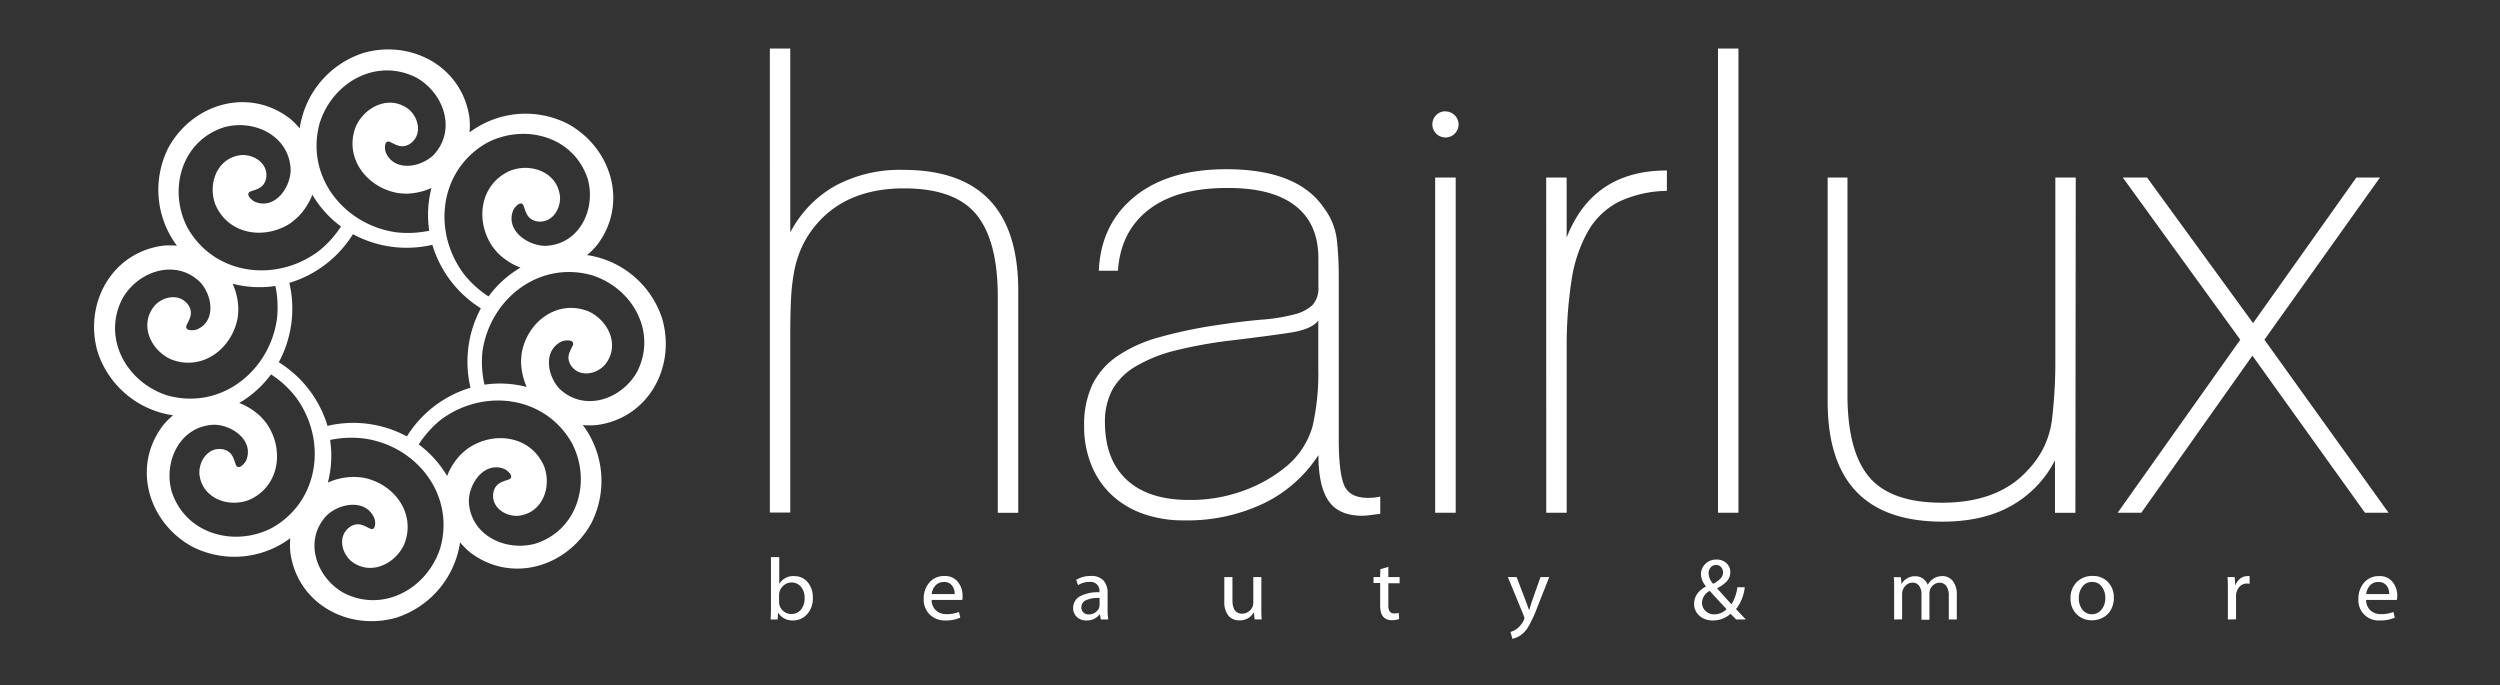
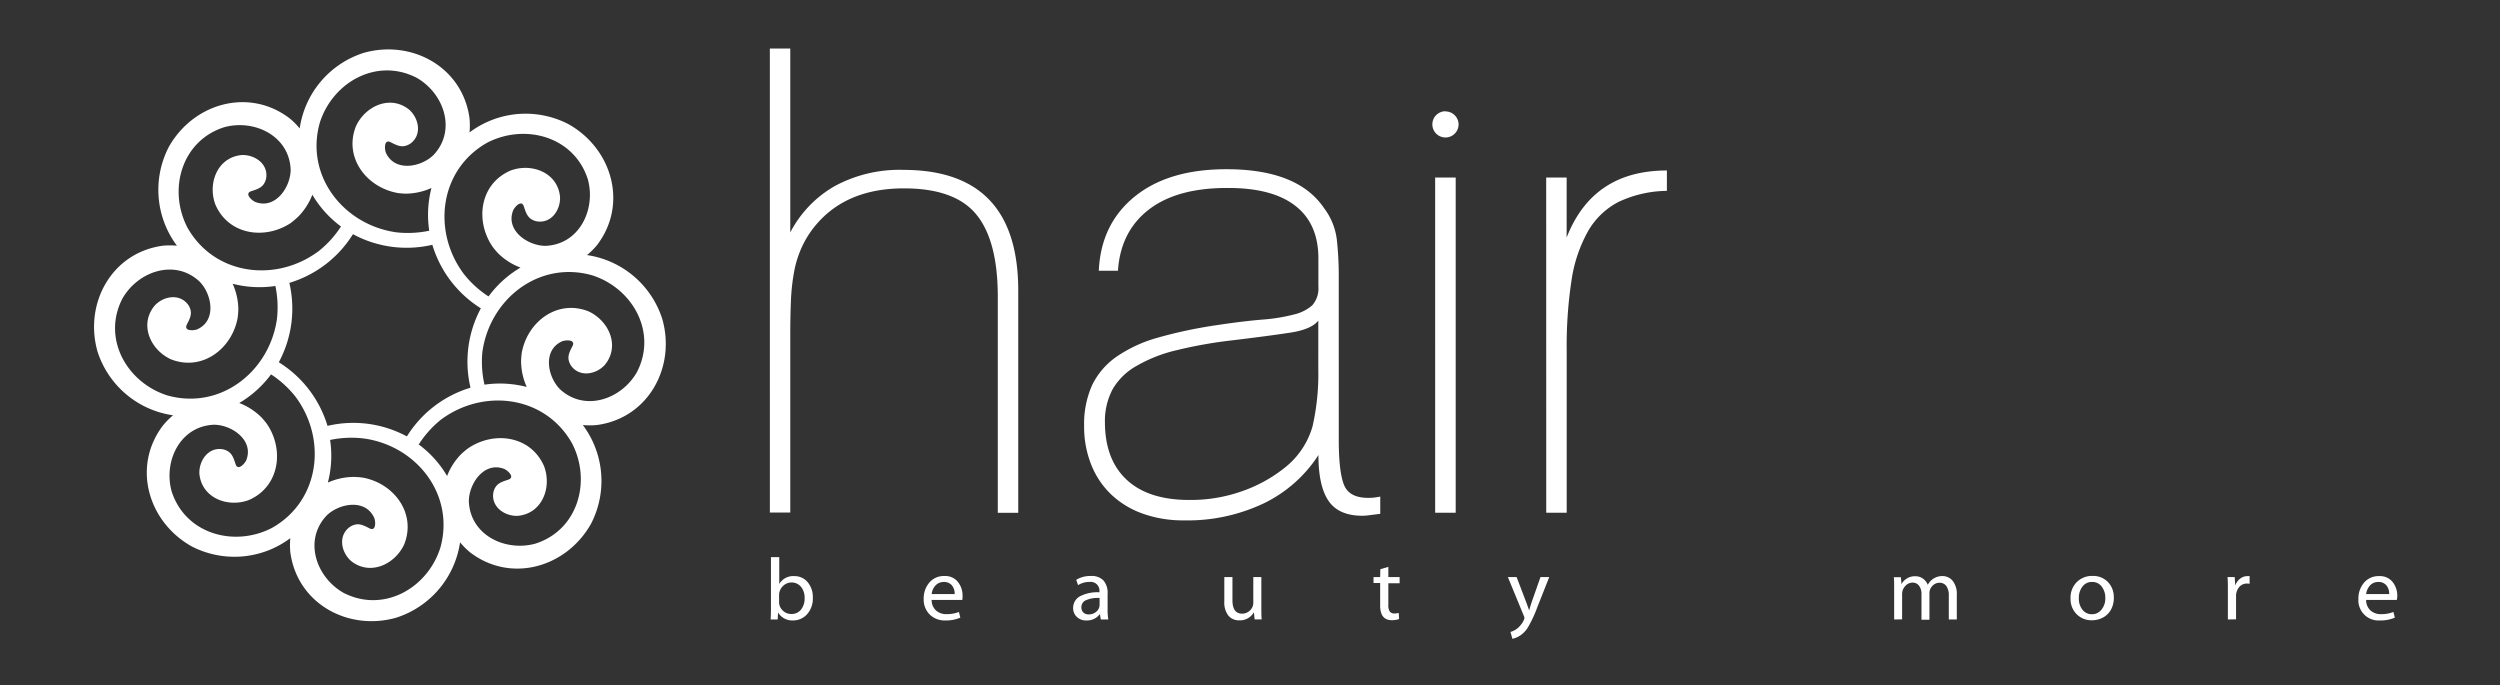
<svg xmlns="http://www.w3.org/2000/svg" id="Ebene_1" data-name="Ebene 1" viewBox="0 0 571.89 156.72">
  <rect x="0" y="0" width="571.89" height="156.72" fill="#333333" stroke="none" />
  <defs>
    <style>.cls-1,.cls-2{fill:#fff;}.cls-2{fill-rule:evenodd;}</style>
  </defs>
  <title>Hairlux_Logo</title>
  <path class="cls-1" d="M178.22,136.16v1.58a2.63,2.63,0,0,0,.81,1.89,2.68,2.68,0,0,0,2,.82,2.71,2.71,0,0,0,2.21-1,4.06,4.06,0,0,0,.82-2.66,3.9,3.9,0,0,0-.82-2.55,2.81,2.81,0,0,0-4.19-.12,2.87,2.87,0,0,0-.83,2m-1.86,3V127.44h1.9v6.15a3.68,3.68,0,0,1,3.43-1.8,3.88,3.88,0,0,1,3.06,1.38,5.24,5.24,0,0,1,1.19,3.55,5.35,5.35,0,0,1-1.32,3.79,4.24,4.24,0,0,1-3.21,1.42,3.8,3.8,0,0,1-3.43-1.82l-.08,1.6h-1.62C176.33,141.09,176.36,140.25,176.36,139.16Z" />
  <path class="cls-1" d="M213.12,135.9h5.27a3,3,0,0,0-.64-2,2.3,2.3,0,0,0-1.84-.77,2.52,2.52,0,0,0-1.88.77,3.48,3.48,0,0,0-.91,2m7,1.34h-7a3.2,3.2,0,0,0,1,2.41,3.48,3.48,0,0,0,2.42.84,7.43,7.43,0,0,0,2.82-.5l.32,1.3a8.16,8.16,0,0,1-3.38.64,4.89,4.89,0,0,1-3.61-1.34A4.82,4.82,0,0,1,211.3,137a5.55,5.55,0,0,1,1.29-3.73,4.31,4.31,0,0,1,3.46-1.5,3.68,3.68,0,0,1,3.07,1.34,5,5,0,0,1,1.07,3.27A4.38,4.38,0,0,1,220.13,137.24Z" />
  <path class="cls-1" d="M251.54,138.4v-1.6a6.7,6.7,0,0,0-3.25.56,1.73,1.73,0,0,0-.92,1.54,1.6,1.6,0,0,0,.46,1.21,1.7,1.7,0,0,0,1.21.44,2.53,2.53,0,0,0,1.78-.66,2,2,0,0,0,.72-1.49m1.83-2.56v3.54a13.23,13.23,0,0,0,.16,2.33h-1.71l-.22-1.24a3.61,3.61,0,0,1-3.06,1.46,3,3,0,0,1-2.22-.82,2.67,2.67,0,0,1-.83-2,3,3,0,0,1,1.53-2.69,8.78,8.78,0,0,1,4.48-.93v-.18a2,2,0,0,0-2.24-2.19,4.87,4.87,0,0,0-2.65.74l-.42-1.22a6.15,6.15,0,0,1,3.35-.88,3.73,3.73,0,0,1,2.86,1A4.3,4.3,0,0,1,253.37,135.84Z" />
  <path class="cls-1" d="M288.54,132v7c0,1.11,0,2,.08,2.69H287l-.16-1.64a3.65,3.65,0,0,1-3.33,1.86,3.16,3.16,0,0,1-2.52-1.09,4.91,4.91,0,0,1-.92-3.22V132h1.86v5.29q0,3.09,2.22,3.09a2.51,2.51,0,0,0,1.79-.74,2.37,2.37,0,0,0,.76-1.77V132Z" />
  <path class="cls-1" d="M315.76,130.21l1.83-.54V132h2.58v1.42h-2.58v5a2.59,2.59,0,0,0,.32,1.46,1.2,1.2,0,0,0,1,.45,3.87,3.87,0,0,0,1.06-.12l.08,1.4a4.78,4.78,0,0,1-1.66.26q-2.67,0-2.67-3.33v-5.17h-1.52V132h1.52Z" />
  <path class="cls-1" d="M344.93,132h2l2.21,5.78c.18.48.4,1.1.66,1.85q.39-1.35.6-1.95l2-5.68h2l-2.74,6.93a28.18,28.18,0,0,1-2.13,4.57,6,6,0,0,1-1.77,1.87,5.25,5.25,0,0,1-1.79.76l-.44-1.57a4.42,4.42,0,0,0,2.36-1.62,3.81,3.81,0,0,0,.84-1.54,1.25,1.25,0,0,0-.12-.46Z" />
-   <path class="cls-1" d="M391.12,135.16a3.14,3.14,0,0,0-1.77,2.68,2.53,2.53,0,0,0,.8,1.92,2.75,2.75,0,0,0,2,.77,3.78,3.78,0,0,0,2.8-1.19c-1-1.08-2.33-2.48-3.84-4.18m.78-1.61a6.32,6.32,0,0,0,1.75-1.26,2,2,0,0,0,.51-1.32,1.83,1.83,0,0,0-.42-1.22,1.43,1.43,0,0,0-1.16-.5,1.55,1.55,0,0,0-1.25.55,2,2,0,0,0-.47,1.37A3.71,3.71,0,0,0,391.9,133.55Zm7.49,8.16h-2.22l-1.28-1.3a6,6,0,0,1-4.05,1.52,4.42,4.42,0,0,1-3.1-1.09,3.54,3.54,0,0,1-1.19-2.7c0-1.67.91-3,2.73-4a4.48,4.48,0,0,1-1.17-2.78,3.29,3.29,0,0,1,1-2.35,3.39,3.39,0,0,1,2.6-1,3.12,3.12,0,0,1,2.23.82,2.69,2.69,0,0,1,.88,2.09,2.94,2.94,0,0,1-.75,2,7.64,7.64,0,0,1-2.28,1.66q2.81,3.14,3.31,3.66a9.67,9.67,0,0,0,1.34-3.9h1.7a10,10,0,0,1-2,5Z" />
  <path class="cls-1" d="M433.3,141.71v-7c0-1.08,0-2-.08-2.67h1.62l.14,1.58a3.48,3.48,0,0,1,3.17-1.8,2.91,2.91,0,0,1,1.71.52,3.26,3.26,0,0,1,1.13,1.44,3.74,3.74,0,0,1,3.33-2,3,3,0,0,1,2.37,1.09,4.83,4.83,0,0,1,.94,3.2v5.63H445.8V136.3a3.79,3.79,0,0,0-.55-2.22,1.85,1.85,0,0,0-1.59-.77,2.2,2.2,0,0,0-1.59.69,2.38,2.38,0,0,0-.7,1.76v6h-1.82V136A3.12,3.12,0,0,0,439,134a1.8,1.8,0,0,0-1.51-.72,2.19,2.19,0,0,0-1.65.78,2.63,2.63,0,0,0-.72,1.83v5.79Z" />
  <path class="cls-1" d="M475.55,136.88a4,4,0,0,0,.85,2.63,2.66,2.66,0,0,0,2.13,1,2.73,2.73,0,0,0,2.19-1.05,4,4,0,0,0,.88-2.68,4.14,4.14,0,0,0-.81-2.58,2.6,2.6,0,0,0-2.2-1.07,2.63,2.63,0,0,0-2.22,1.06,4.17,4.17,0,0,0-.82,2.65m8-.12a5.46,5.46,0,0,1-.65,2.73,4.41,4.41,0,0,1-1.82,1.81,5.28,5.28,0,0,1-2.54.63,4.76,4.76,0,0,1-3.5-1.39,4.89,4.89,0,0,1-1.39-3.6,5,5,0,0,1,1.43-3.75,4.92,4.92,0,0,1,3.6-1.4,4.67,4.67,0,0,1,3.52,1.39A4.91,4.91,0,0,1,483.54,136.76Z" />
  <path class="cls-1" d="M509.64,141.71V135.1c0-1.26,0-2.29-.08-3.09h1.64l.13,1.94a3.29,3.29,0,0,1,1.13-1.59,2.69,2.69,0,0,1,1.65-.57,3.52,3.52,0,0,1,.5,0v1.76a3,3,0,0,0-.64-.06,2.3,2.3,0,0,0-1.74.8,3.2,3.2,0,0,0-.72,2.25v5.13Z" />
  <path class="cls-1" d="M541.27,135.9h5.27a3,3,0,0,0-.64-2,2.29,2.29,0,0,0-1.84-.77,2.52,2.52,0,0,0-1.88.77,3.54,3.54,0,0,0-.91,2m7,1.34h-7a3.2,3.2,0,0,0,1,2.41,3.48,3.48,0,0,0,2.42.84,7.43,7.43,0,0,0,2.82-.5l.32,1.3a8.16,8.16,0,0,1-3.38.64,4.61,4.61,0,0,1-4.95-4.91,5.55,5.55,0,0,1,1.29-3.73,4.33,4.33,0,0,1,3.46-1.5,3.68,3.68,0,0,1,3.07,1.34,5,5,0,0,1,1.07,3.27A4.38,4.38,0,0,1,548.28,137.24Z" />
  <path class="cls-2" d="M353.71,117.29h4.68V80a99.39,99.39,0,0,1,1.09-15.77A32.71,32.71,0,0,1,363.21,53a17.14,17.14,0,0,1,7-6.79,26.57,26.57,0,0,1,11.1-2.55V39q-16.95,0-22.93,15.34V40.61h-4.68Zm-25.41,0H333V40.61H328.3Zm-26.73-44V84.57a54,54,0,0,1-1.31,12.93,18.45,18.45,0,0,1-6.28,9.42,32.79,32.79,0,0,1-9.72,5.4,35.21,35.21,0,0,1-12.19,2.05q-9.35,0-14.31-4.6t-5-13.08A15.49,15.49,0,0,1,254.54,89,14.5,14.5,0,0,1,260,83.7a33.42,33.42,0,0,1,9.12-3.58,102.79,102.79,0,0,1,12.78-2.27q8.32-1,13.22-1.75T301.57,73.33Zm14.17,44.25v-3.94c-.49.09-.95.17-1.39.22s-.9.07-1.39.07q-4.38,0-5.55-3.07c-.78-2-1.16-5.45-1.16-10.22V63.39a76.82,76.82,0,0,0-.44-8.54,14.85,14.85,0,0,0-2.92-7.23q-6-8.91-22.35-8.91-13.29,0-21,6.28t-8.18,16.94h4.38q.59-9,7.08-14T281,43q10.08,0,15.33,4.09t5.26,12v6.43a5.86,5.86,0,0,1-1.39,4.31A9.63,9.63,0,0,1,296,71.94a40.39,40.39,0,0,1-7.23,1.17q-4.38.36-10.23,1.24A105,105,0,0,0,265,77.2a31.76,31.76,0,0,0-9.56,4.38,16.88,16.88,0,0,0-5.63,6.57A21.68,21.68,0,0,0,248,97.42a23.41,23.41,0,0,0,1.61,8.84,19.11,19.11,0,0,0,4.6,6.87,20.41,20.41,0,0,0,7.23,4.38,27.31,27.31,0,0,0,9.34,1.53,40.68,40.68,0,0,0,18.41-3.94,30.89,30.89,0,0,0,12.41-11q0,7.15,2.34,10.52t7.74,3.36a12.26,12.26,0,0,0,1.75-.15Zm-139.63-.29h4.67v-41c0-2.63.05-5.12.15-7.45a47.48,47.48,0,0,1,.73-6.65,23.89,23.89,0,0,1,1.9-5.91,22.21,22.21,0,0,1,3.5-5.26q7-7.89,19.72-7.89,11.68,0,16.58,6t4.89,18.84v49.37h4.68V66.46q0-27.6-26.3-27.6a31.15,31.15,0,0,0-15.7,3.72,26,26,0,0,0-10.15,10.59V11.11h-4.67Zm154.55-91.8a3,3,0,1,0,3,3A3,3,0,0,0,330.66,25.49Z" />
  <path class="cls-2" d="M111.8,67.76a24.28,24.28,0,0,1,7.27-6.55A14.52,14.52,0,0,1,114,58a16.74,16.74,0,0,1-1.28-1.51c-4.1-5.92-3-14.42,4.06-17.47,4.79-1.8,10.79.4,11.33,6,.14,3-2,6.2-5.39,5.6-2-.48-2.35-1.79-2.92-3.5-.58-1.47-2.08.26-2.41,1-1.81,4.58,3.32,8.09,7.35,8.12,7.77-.27,11.63-8.33,9.73-15.23-3.12-9.76-14.3-12.85-23-8.38-11,6.18-12.65,20.34-5.36,30.05a23.26,23.26,0,0,0,5.61,5.11m-1,20.22a24.39,24.39,0,0,1,9.77.51,14.78,14.78,0,0,1-1.29-5.83,18.44,18.44,0,0,1,.16-2c1.29-7.08,8.11-12.28,15.23-9.48,4.65,2.11,7.34,7.91,3.78,12.24-2,2.24-5.84,2.93-7.77.15-1.09-1.77-.4-2.93.41-4.53.63-1.46-1.65-1.3-2.41-1-4.51,2-3.37,8.06-.54,10.93,5.68,5.31,14.12,2.34,17.65-3.89,4.69-9.11-1-19.2-10.3-22.15-12.14-3.4-23.33,5.44-25.05,17.46A23.26,23.26,0,0,0,110.83,88Zm-15,13.61a24.3,24.3,0,0,1,6.56,7.27,14.52,14.52,0,0,1,3.21-5,18.55,18.55,0,0,1,1.51-1.28c5.92-4.1,14.42-3,17.47,4.06,1.8,4.79-.4,10.79-6,11.33-3,.14-6.2-2.05-5.6-5.39.48-2,1.79-2.35,3.49-2.91,1.48-.59-.25-2.09-1-2.42-4.58-1.81-8.08,3.32-8.11,7.35.27,7.77,8.33,11.63,15.23,9.73,9.76-3.12,12.85-14.3,8.38-22.94-6.18-11-20.34-12.66-30.06-5.37A23.67,23.67,0,0,0,95.84,101.59Zm-20.21-1a24.39,24.39,0,0,1-.51,9.77A14.78,14.78,0,0,1,81,109.1a18.86,18.86,0,0,1,2,.16c7.08,1.29,12.28,8.11,9.48,15.23-2.11,4.65-7.91,7.34-12.24,3.78-2.25-2.05-2.94-5.83-.15-7.77,1.77-1.09,2.93-.4,4.53.41,1.46.63,1.3-1.65,1-2.41-2-4.51-8.06-3.37-10.93-.54-5.31,5.68-2.34,14.12,3.89,17.65,9.11,4.69,19.2-1,22.15-10.3,3.4-12.14-5.44-23.33-17.46-25A23.54,23.54,0,0,0,75.63,100.62ZM62,85.64a24.41,24.41,0,0,1-7.27,6.55,14.61,14.61,0,0,1,5,3.21,18.55,18.55,0,0,1,1.28,1.51c4.09,5.92,2.95,14.42-4.07,17.47-4.78,1.8-10.78-.4-11.33-6-.13-3,2.06-6.2,5.4-5.6,2,.48,2.35,1.79,2.91,3.49.58,1.48,2.08-.25,2.42-1,1.8-4.57-3.32-8.08-7.35-8.11-7.77.27-11.64,8.33-9.73,15.23,3.12,9.76,14.3,12.85,22.94,8.38,11-6.18,12.66-20.34,5.37-30.06A23.42,23.42,0,0,0,62,85.64ZM40.48,56.21a21.33,21.33,0,0,1-1.89-22.55c5.58-10,18.32-13.76,27.73-6.54a16.48,16.48,0,0,1,2.24,2.26A21.33,21.33,0,0,1,83.18,12.1c11-3.13,22.68,3.23,24.23,15a17.88,17.88,0,0,1,0,3.19A21.33,21.33,0,0,1,130,28.38c10,5.58,13.76,18.32,6.54,27.73a17.07,17.07,0,0,1-2.26,2.24A21.34,21.34,0,0,1,151.51,73c3.13,11-3.23,22.68-15,24.23a16.88,16.88,0,0,1-3.18,0,21.33,21.33,0,0,1,1.89,22.55c-5.59,10-18.33,13.76-27.73,6.54a17.78,17.78,0,0,1-2.25-2.26A21.33,21.33,0,0,1,90.64,141.3c-11,3.13-22.68-3.23-24.23-15a17,17,0,0,1,0-3.19A21.33,21.33,0,0,1,43.87,125c-10-5.58-13.76-18.33-6.54-27.73A17.15,17.15,0,0,1,39.59,95,21.32,21.32,0,0,1,22.31,80.43c-3.13-11,3.23-22.68,15-24.23A17,17,0,0,1,40.48,56.21ZM63,65.42a24.44,24.44,0,0,1-9.78-.51,14.61,14.61,0,0,1,1.3,5.83,18.86,18.86,0,0,1-.16,2C53.06,79.8,46.24,85,39.12,82.2c-4.66-2.11-7.34-7.91-3.78-12.24,2-2.25,5.83-2.93,7.77-.15,1.08,1.77.39,2.93-.41,4.53-.63,1.46,1.65,1.3,2.41,1,4.51-2,3.37-8.06.54-10.93C40,59.11,31.53,62.08,28,68.31c-4.7,9.11,1,19.2,10.29,22.15C50.44,93.86,61.63,85,63.35,73A23.83,23.83,0,0,0,63,65.42ZM80.74,53.57A25.92,25.92,0,0,1,66.19,64.71a25.93,25.93,0,0,1-2.41,18.16A25.92,25.92,0,0,1,74.92,97.42a25.82,25.82,0,0,1,18.16,2.41,25.89,25.89,0,0,1,14.55-11.14A25.82,25.82,0,0,1,110,70.53,25.89,25.89,0,0,1,98.9,56,25.82,25.82,0,0,1,80.74,53.57Zm-14-2.71c-5.92,4.09-14.42,3-17.47-4.06-1.8-4.79.4-10.79,6-11.33,3-.14,6.2,2.05,5.6,5.39-.49,2-1.79,2.35-3.5,2.91-1.47.59.26,2.09,1,2.42,4.58,1.8,8.09-3.32,8.12-7.35-.27-7.77-8.33-11.64-15.23-9.73-9.76,3.12-12.86,14.3-8.39,22.94,6.19,11,20.35,12.66,30.06,5.37A23.26,23.26,0,0,0,78,51.81a24.41,24.41,0,0,1-6.55-7.27,14.61,14.61,0,0,1-3.21,5A18.55,18.55,0,0,1,66.7,50.86Zm24.19-6.72C83.81,42.85,78.61,36,81.41,28.91c2.11-4.65,7.91-7.34,12.24-3.78,2.24,2.05,2.93,5.83.15,7.77-1.77,1.08-2.93.39-4.54-.41-1.45-.63-1.29,1.65-1,2.41,2,4.51,8.06,3.37,10.93.54,5.31-5.68,2.34-14.12-3.89-17.65-9.11-4.69-19.2,1-22.15,10.3-3.41,12.14,5.44,23.33,17.46,25.05a23.83,23.83,0,0,0,7.58-.36A24.44,24.44,0,0,1,98.7,43a14.62,14.62,0,0,1-5.84,1.3A18.46,18.46,0,0,1,90.89,44.14Z" />
-   <path class="cls-1" d="M489.84,117.29l25.41-35.93L541,117.29h5.4L518,77.71l26.43-37.1h-5.4L515.4,73.91l-24.25-33.3H485.6l26.88,37.1-28.05,39.58Zm-15-76.68h-4.67V82.09a111.51,111.51,0,0,1-.8,14.17,20.18,20.18,0,0,1-5.33,11.1Q457.27,115,444.27,115q-11.68,0-16.65-5.84t-5-18.7V40.61h-4.53V91.87q0,27.47,26.29,27.46,9.21,0,15.63-3.58a25,25,0,0,0,10.08-10.44v12h4.67ZM393,117.29h4.68V11.11H393Z" />
</svg>